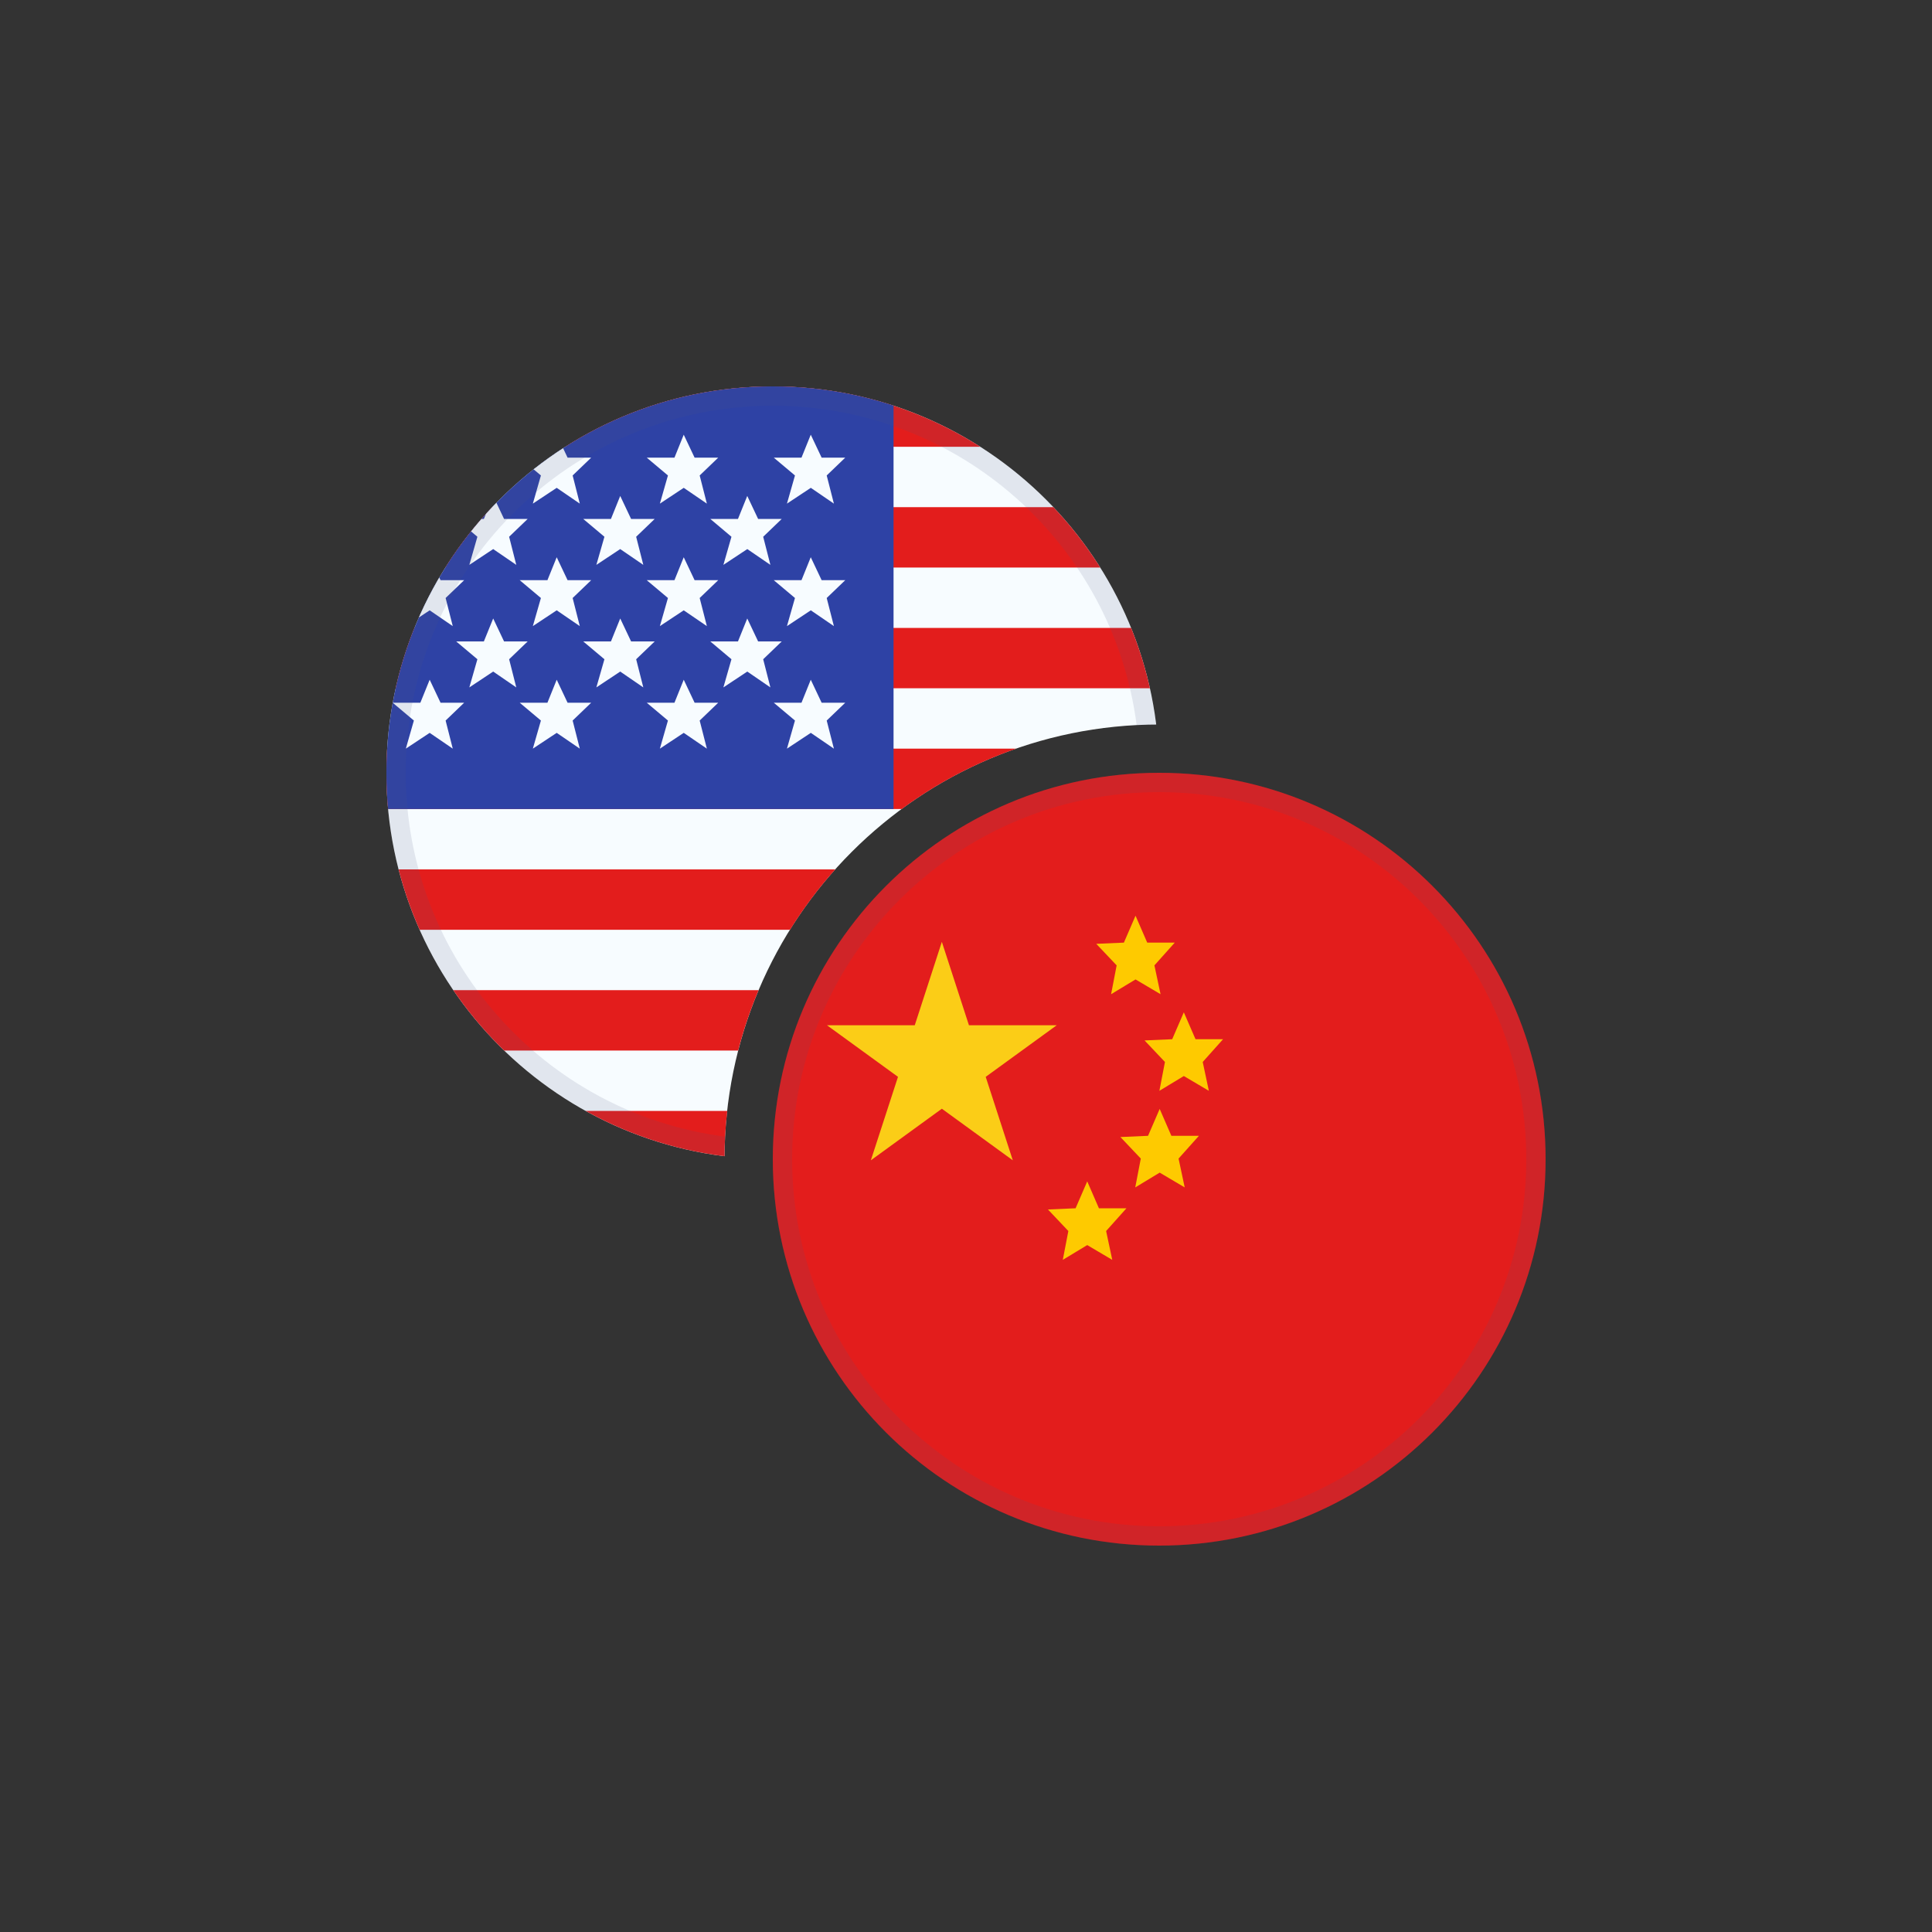
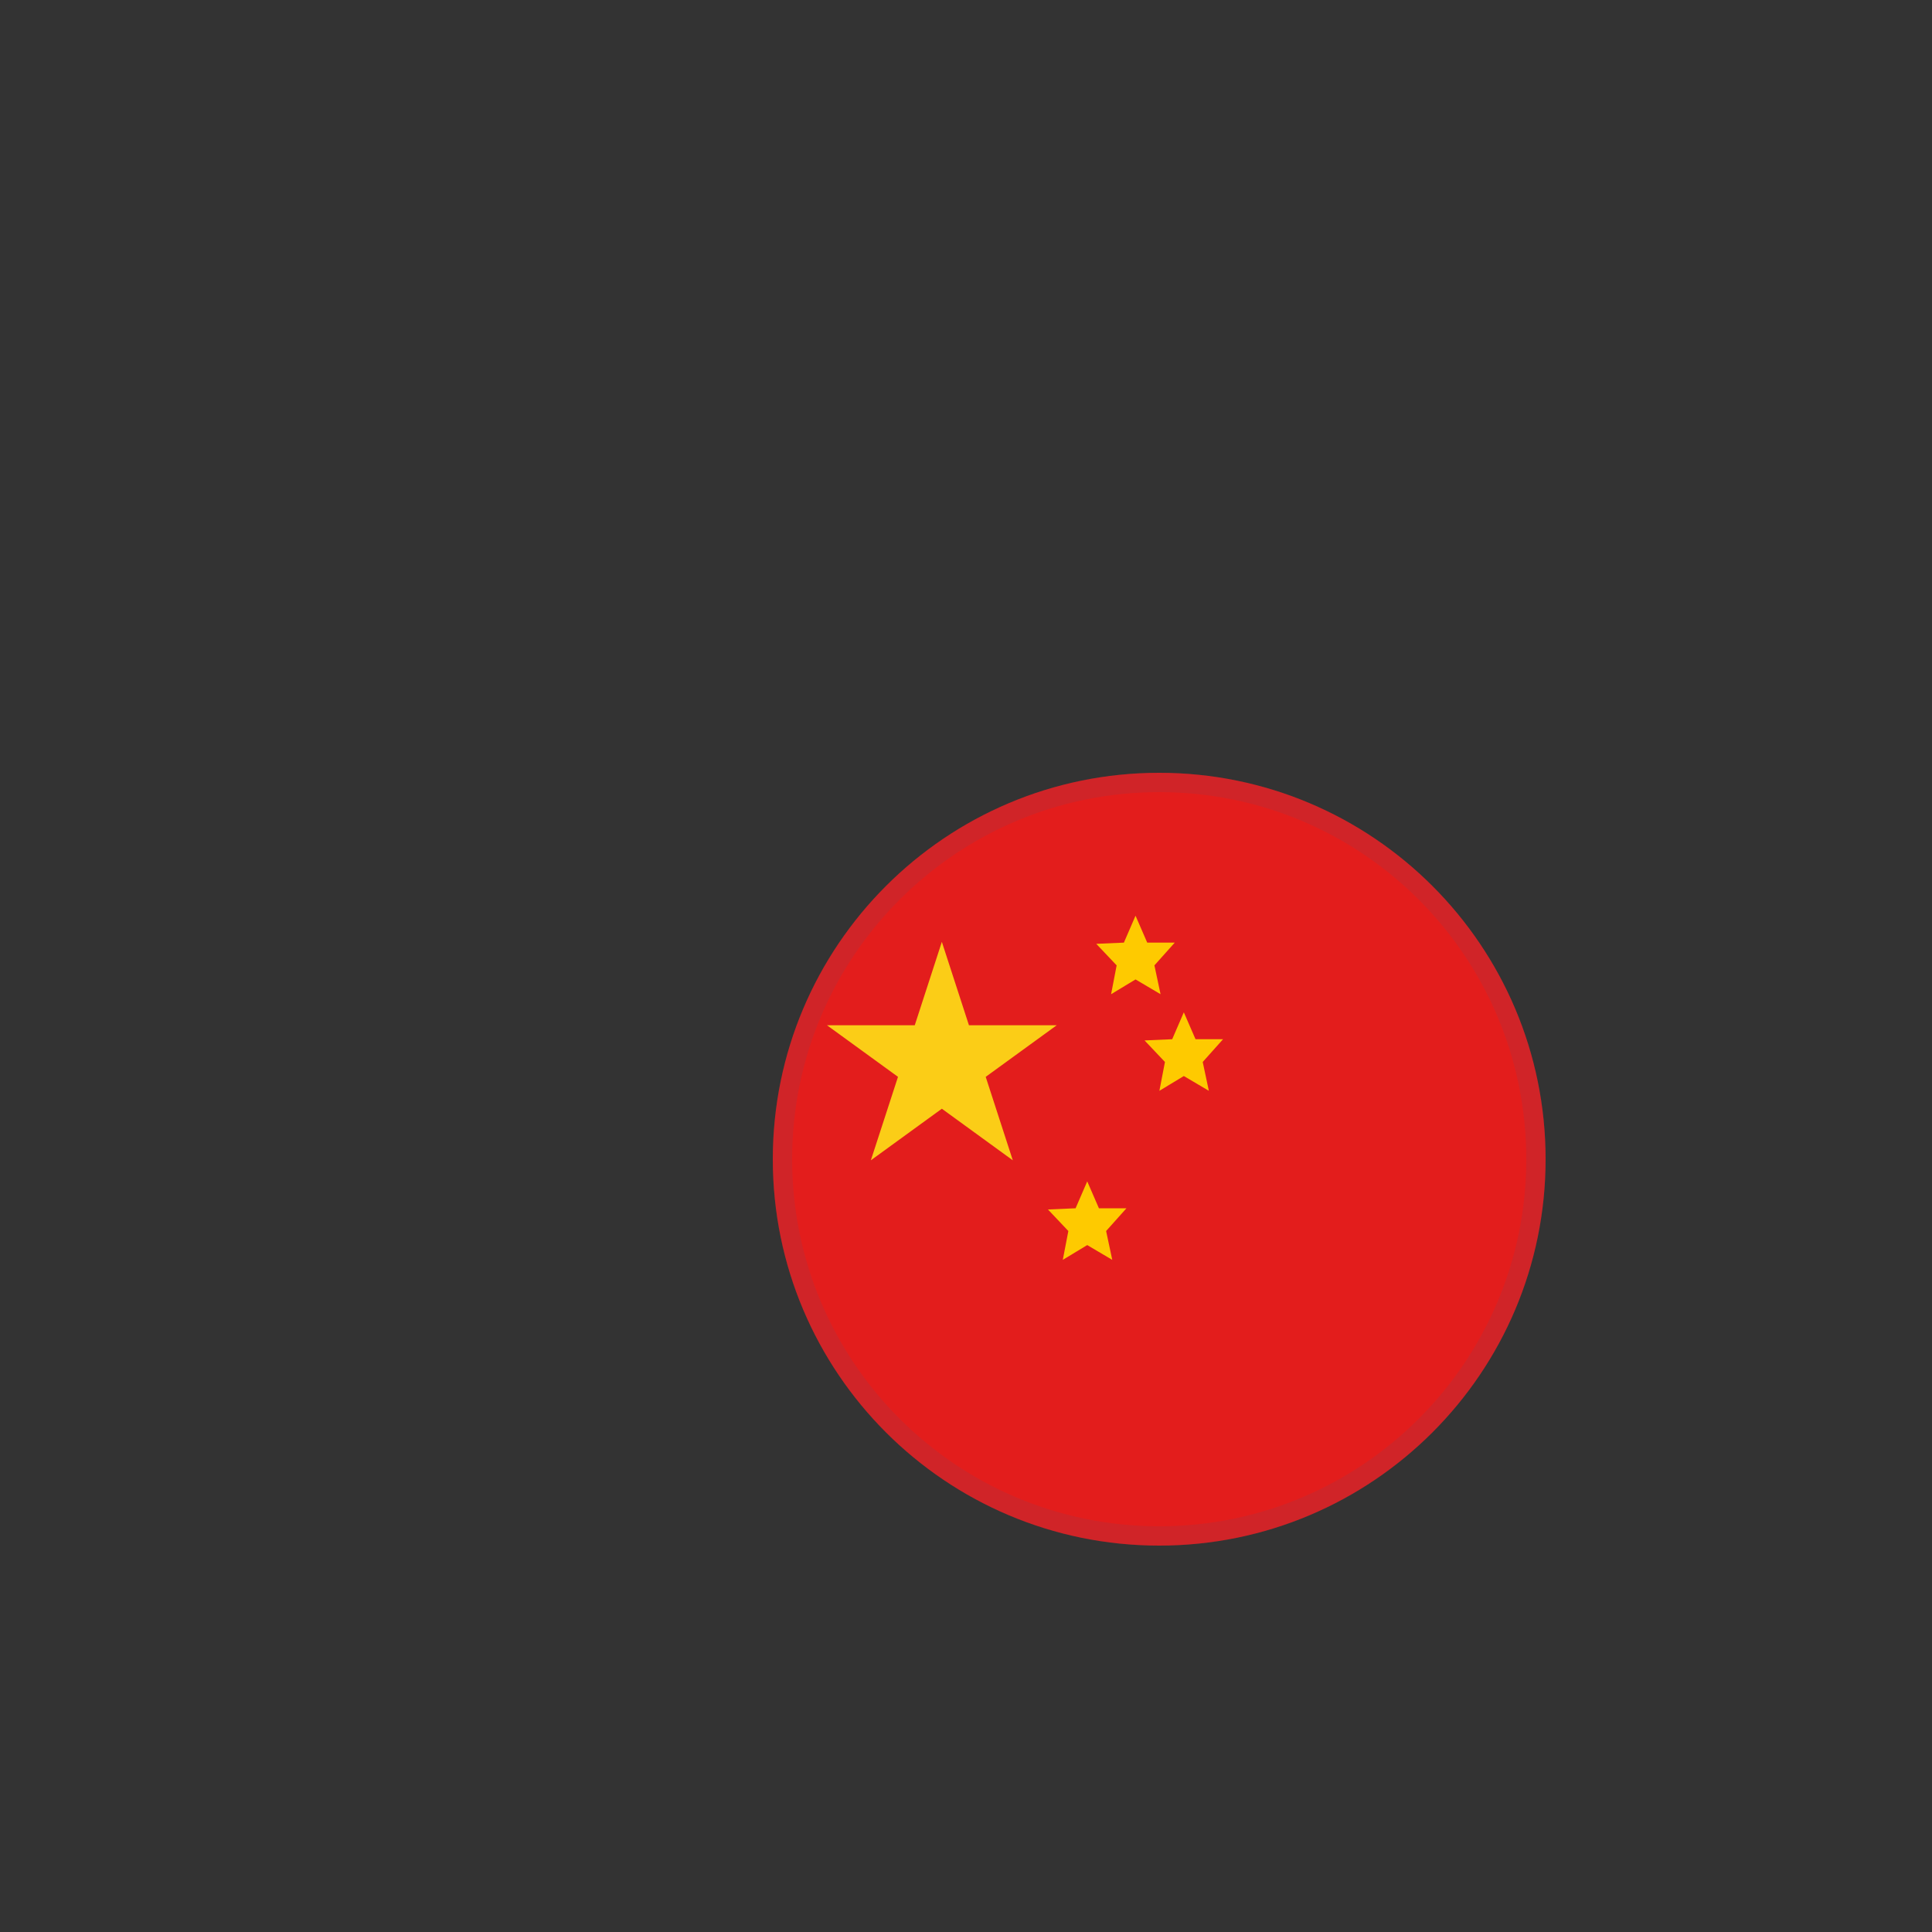
<svg xmlns="http://www.w3.org/2000/svg" width="40" height="40" viewBox="0 0 40 40" fill="none">
  <rect x="0" y="0" width="40" height="40" fill="#333333" stroke="none" />
  <g clip-path="url(#clip0_6363_10933)">
    <path fill-rule="evenodd" clip-rule="evenodd" d="M16 16H32V32H16V16Z" fill="#E31D1C" />
    <path fill-rule="evenodd" clip-rule="evenodd" d="M23.51 20.278L23.004 20.584L23.119 19.987L22.697 19.541L23.269 19.516L23.51 18.959L23.752 19.516H24.322L23.901 19.987L24.028 20.584L23.51 20.278Z" fill="#FECA00" />
    <path fill-rule="evenodd" clip-rule="evenodd" d="M24.51 22.278L24.004 22.584L24.119 21.987L23.697 21.541L24.269 21.516L24.51 20.959L24.752 21.516H25.322L24.901 21.987L25.028 22.584L24.51 22.278Z" fill="#FECA00" />
-     <path fill-rule="evenodd" clip-rule="evenodd" d="M24.01 24.278L23.504 24.584L23.619 23.987L23.197 23.541L23.769 23.516L24.01 22.959L24.252 23.516H24.822L24.401 23.987L24.528 24.584L24.01 24.278Z" fill="#FECA00" />
    <path fill-rule="evenodd" clip-rule="evenodd" d="M22.51 25.778L22.004 26.084L22.119 25.487L21.697 25.041L22.269 25.016L22.51 24.459L22.752 25.016H23.322L22.901 25.487L23.028 26.084L22.51 25.778Z" fill="#FECA00" />
    <path d="M19.5 19.5L20.061 21.227H21.878L20.408 22.295L20.969 24.023L19.5 22.955L18.03 24.023L18.592 22.295L17.122 21.227H18.939L19.5 19.5Z" fill="#FBCD17" />
    <path fill-rule="evenodd" clip-rule="evenodd" d="M16.4 24C16.4 28.197 19.803 31.6 24 31.6C28.197 31.6 31.6 28.197 31.6 24C31.6 19.803 28.197 16.4 24 16.4C19.803 16.4 16.4 19.803 16.4 24ZM24 16C19.582 16 16 19.582 16 24C16 28.418 19.582 32 24 32C28.418 32 32 28.418 32 24C32 19.582 28.418 16 24 16Z" fill="#4E5B7E" fill-opacity="0.13" />
  </g>
  <g clip-path="url(#clip1_6363_10933)">
    <path d="M24 15C19.029 15 15 19.029 15 24H8V8H24V15Z" fill="#F7FCFF" />
    <path d="M15.057 23C15.02 23.328 15 23.662 15 24C15 24.084 15.004 24.167 15.006 24.25H8V23H15.057Z" fill="#E31D1C" />
    <path d="M15.706 20.5C15.536 20.903 15.394 21.32 15.283 21.75H8V20.5H15.706Z" fill="#E31D1C" />
    <path d="M17.293 18C16.946 18.388 16.633 18.806 16.356 19.25H8V18H17.293Z" fill="#E31D1C" />
    <path d="M21.041 15.5C20.184 15.798 19.386 16.222 18.669 16.75H8V15.5H21.041Z" fill="#E31D1C" />
    <path d="M24 14.25H8V13H24V14.25Z" fill="#E31D1C" />
-     <path d="M24 11.75H8V10.5H24V11.75Z" fill="#E31D1C" />
    <path d="M24 9.25H8V8H24V9.25Z" fill="#E31D1C" />
    <path d="M5.5 8H18.5V16.75H5.5V8Z" fill="#2E42A5" />
    <path d="M8.896 10.1L8.402 10.427L8.569 9.844L8.13 9.475H8.703L8.896 9L9.121 9.475H9.61L9.226 9.844L9.374 10.427L8.896 10.1Z" fill="#F7FCFF" />
    <path d="M6.266 10.1L5.772 10.427L5.939 9.844L5.5 9.475H6.073L6.265 9L6.491 9.475H6.979L6.596 9.844L6.744 10.427L6.266 10.1Z" fill="#F7FCFF" />
    <path d="M11.032 10.427L11.526 10.1L12.004 10.427L11.856 9.844L12.24 9.475H11.751L11.526 9L11.334 9.475H10.76L11.199 9.844L11.032 10.427Z" fill="#F7FCFF" />
    <path d="M14.156 10.1L13.662 10.427L13.829 9.844L13.39 9.475H13.964L14.156 9L14.381 9.475H14.87L14.486 9.844L14.635 10.427L14.156 10.1Z" fill="#F7FCFF" />
    <path d="M5.772 12.963L6.266 12.636L6.744 12.963L6.596 12.381L6.979 12.012H6.491L6.265 11.537L6.073 12.012H5.5L5.939 12.381L5.772 12.963Z" fill="#F7FCFF" />
-     <path d="M8.896 12.636L8.402 12.963L8.569 12.381L8.13 12.012H8.703L8.896 11.537L9.121 12.012H9.61L9.226 12.381L9.374 12.963L8.896 12.636Z" fill="#F7FCFF" />
    <path d="M11.032 12.963L11.526 12.636L12.004 12.963L11.856 12.381L12.24 12.012H11.751L11.526 11.537L11.334 12.012H10.76L11.199 12.381L11.032 12.963Z" fill="#F7FCFF" />
    <path d="M14.156 12.636L13.662 12.963L13.829 12.381L13.39 12.012H13.964L14.156 11.537L14.381 12.012H14.87L14.486 12.381L14.635 12.963L14.156 12.636Z" fill="#F7FCFF" />
    <path d="M5.772 15.5L6.266 15.173L6.744 15.5L6.596 14.918L6.979 14.549H6.491L6.265 14.073L6.073 14.549H5.5L5.939 14.918L5.772 15.5Z" fill="#F7FCFF" />
    <path d="M8.896 15.173L8.402 15.5L8.569 14.918L8.13 14.549H8.703L8.896 14.073L9.121 14.549H9.61L9.226 14.918L9.374 15.5L8.896 15.173Z" fill="#F7FCFF" />
    <path d="M11.032 15.5L11.526 15.173L12.004 15.5L11.856 14.918L12.24 14.549H11.751L11.526 14.073L11.334 14.549H10.76L11.199 14.918L11.032 15.5Z" fill="#F7FCFF" />
    <path d="M14.156 15.173L13.662 15.5L13.829 14.918L13.39 14.549H13.964L14.156 14.073L14.381 14.549H14.87L14.486 14.918L14.635 15.5L14.156 15.173Z" fill="#F7FCFF" />
    <path d="M16.293 10.427L16.787 10.1L17.265 10.427L17.116 9.844L17.5 9.475H17.011L16.786 9L16.594 9.475H16.02L16.459 9.844L16.293 10.427Z" fill="#F7FCFF" />
    <path d="M16.787 12.636L16.293 12.963L16.459 12.381L16.02 12.012H16.594L16.786 11.537L17.011 12.012H17.5L17.116 12.381L17.265 12.963L16.787 12.636Z" fill="#F7FCFF" />
    <path d="M16.293 15.5L16.787 15.173L17.265 15.5L17.116 14.918L17.5 14.549H17.011L16.786 14.073L16.594 14.549H16.02L16.459 14.918L16.293 15.5Z" fill="#F7FCFF" />
    <path d="M7.581 11.368L7.087 11.695L7.254 11.113L6.815 10.744H7.388L7.58 10.268L7.806 10.744H8.295L7.911 11.113L8.059 11.695L7.581 11.368Z" fill="#F7FCFF" />
    <path d="M9.717 11.695L10.211 11.368L10.689 11.695L10.541 11.113L10.925 10.744H10.436L10.211 10.268L10.018 10.744H9.445L9.884 11.113L9.717 11.695Z" fill="#F7FCFF" />
    <path d="M12.841 11.368L12.347 11.695L12.514 11.113L12.075 10.744H12.649L12.841 10.268L13.066 10.744H13.555L13.171 11.113L13.319 11.695L12.841 11.368Z" fill="#F7FCFF" />
    <path d="M7.087 14.232L7.581 13.904L8.059 14.232L7.911 13.649L8.295 13.28H7.806L7.58 12.805L7.388 13.28H6.815L7.254 13.649L7.087 14.232Z" fill="#F7FCFF" />
-     <path d="M10.211 13.904L9.717 14.232L9.884 13.649L9.445 13.28H10.018L10.211 12.805L10.436 13.28H10.925L10.541 13.649L10.689 14.232L10.211 13.904Z" fill="#F7FCFF" />
+     <path d="M10.211 13.904L9.717 14.232L9.884 13.649L9.445 13.28H10.018L10.211 12.805L10.436 13.28H10.925L10.541 13.649L10.689 14.232L10.211 13.904" fill="#F7FCFF" />
    <path d="M12.347 14.232L12.841 13.904L13.319 14.232L13.171 13.649L13.555 13.28H13.066L12.841 12.805L12.649 13.28H12.075L12.514 13.649L12.347 14.232Z" fill="#F7FCFF" />
    <path d="M15.472 11.368L14.977 11.695L15.144 11.113L14.706 10.744H15.279L15.471 10.268L15.696 10.744H16.185L15.801 11.113L15.95 11.695L15.472 11.368Z" fill="#F7FCFF" />
    <path d="M14.977 14.232L15.472 13.904L15.95 14.232L15.801 13.649L16.185 13.28H15.696L15.471 12.805L15.279 13.28H14.706L15.144 13.649L14.977 14.232Z" fill="#F7FCFF" />
    <path d="M16 8C20.08 8 23.444 11.054 23.936 15.001C23.801 15.002 23.667 15.005 23.533 15.012C23.049 11.281 19.862 8.4 16 8.4C11.803 8.4 8.4 11.803 8.4 16C8.4 19.862 11.281 23.049 15.012 23.533C15.005 23.667 15.002 23.801 15.001 23.936C11.054 23.444 8 20.08 8 16C8 11.582 11.582 8 16 8Z" fill="#4E5B7E" fill-opacity="0.13" />
  </g>
  <defs>
    <clipPath id="clip0_6363_10933">
      <path d="M16 24C16 19.582 19.582 16 24 16V16C28.418 16 32 19.582 32 24V24C32 28.418 28.418 32 24 32V32C19.582 32 16 28.418 16 24V24Z" fill="white" />
    </clipPath>
    <clipPath id="clip1_6363_10933">
-       <path d="M8 16C8 11.582 11.582 8 16 8V8C20.418 8 24 11.582 24 16V16C24 20.418 20.418 24 16 24V24C11.582 24 8 20.418 8 16V16Z" fill="white" />
-     </clipPath>
+       </clipPath>
  </defs>
</svg>